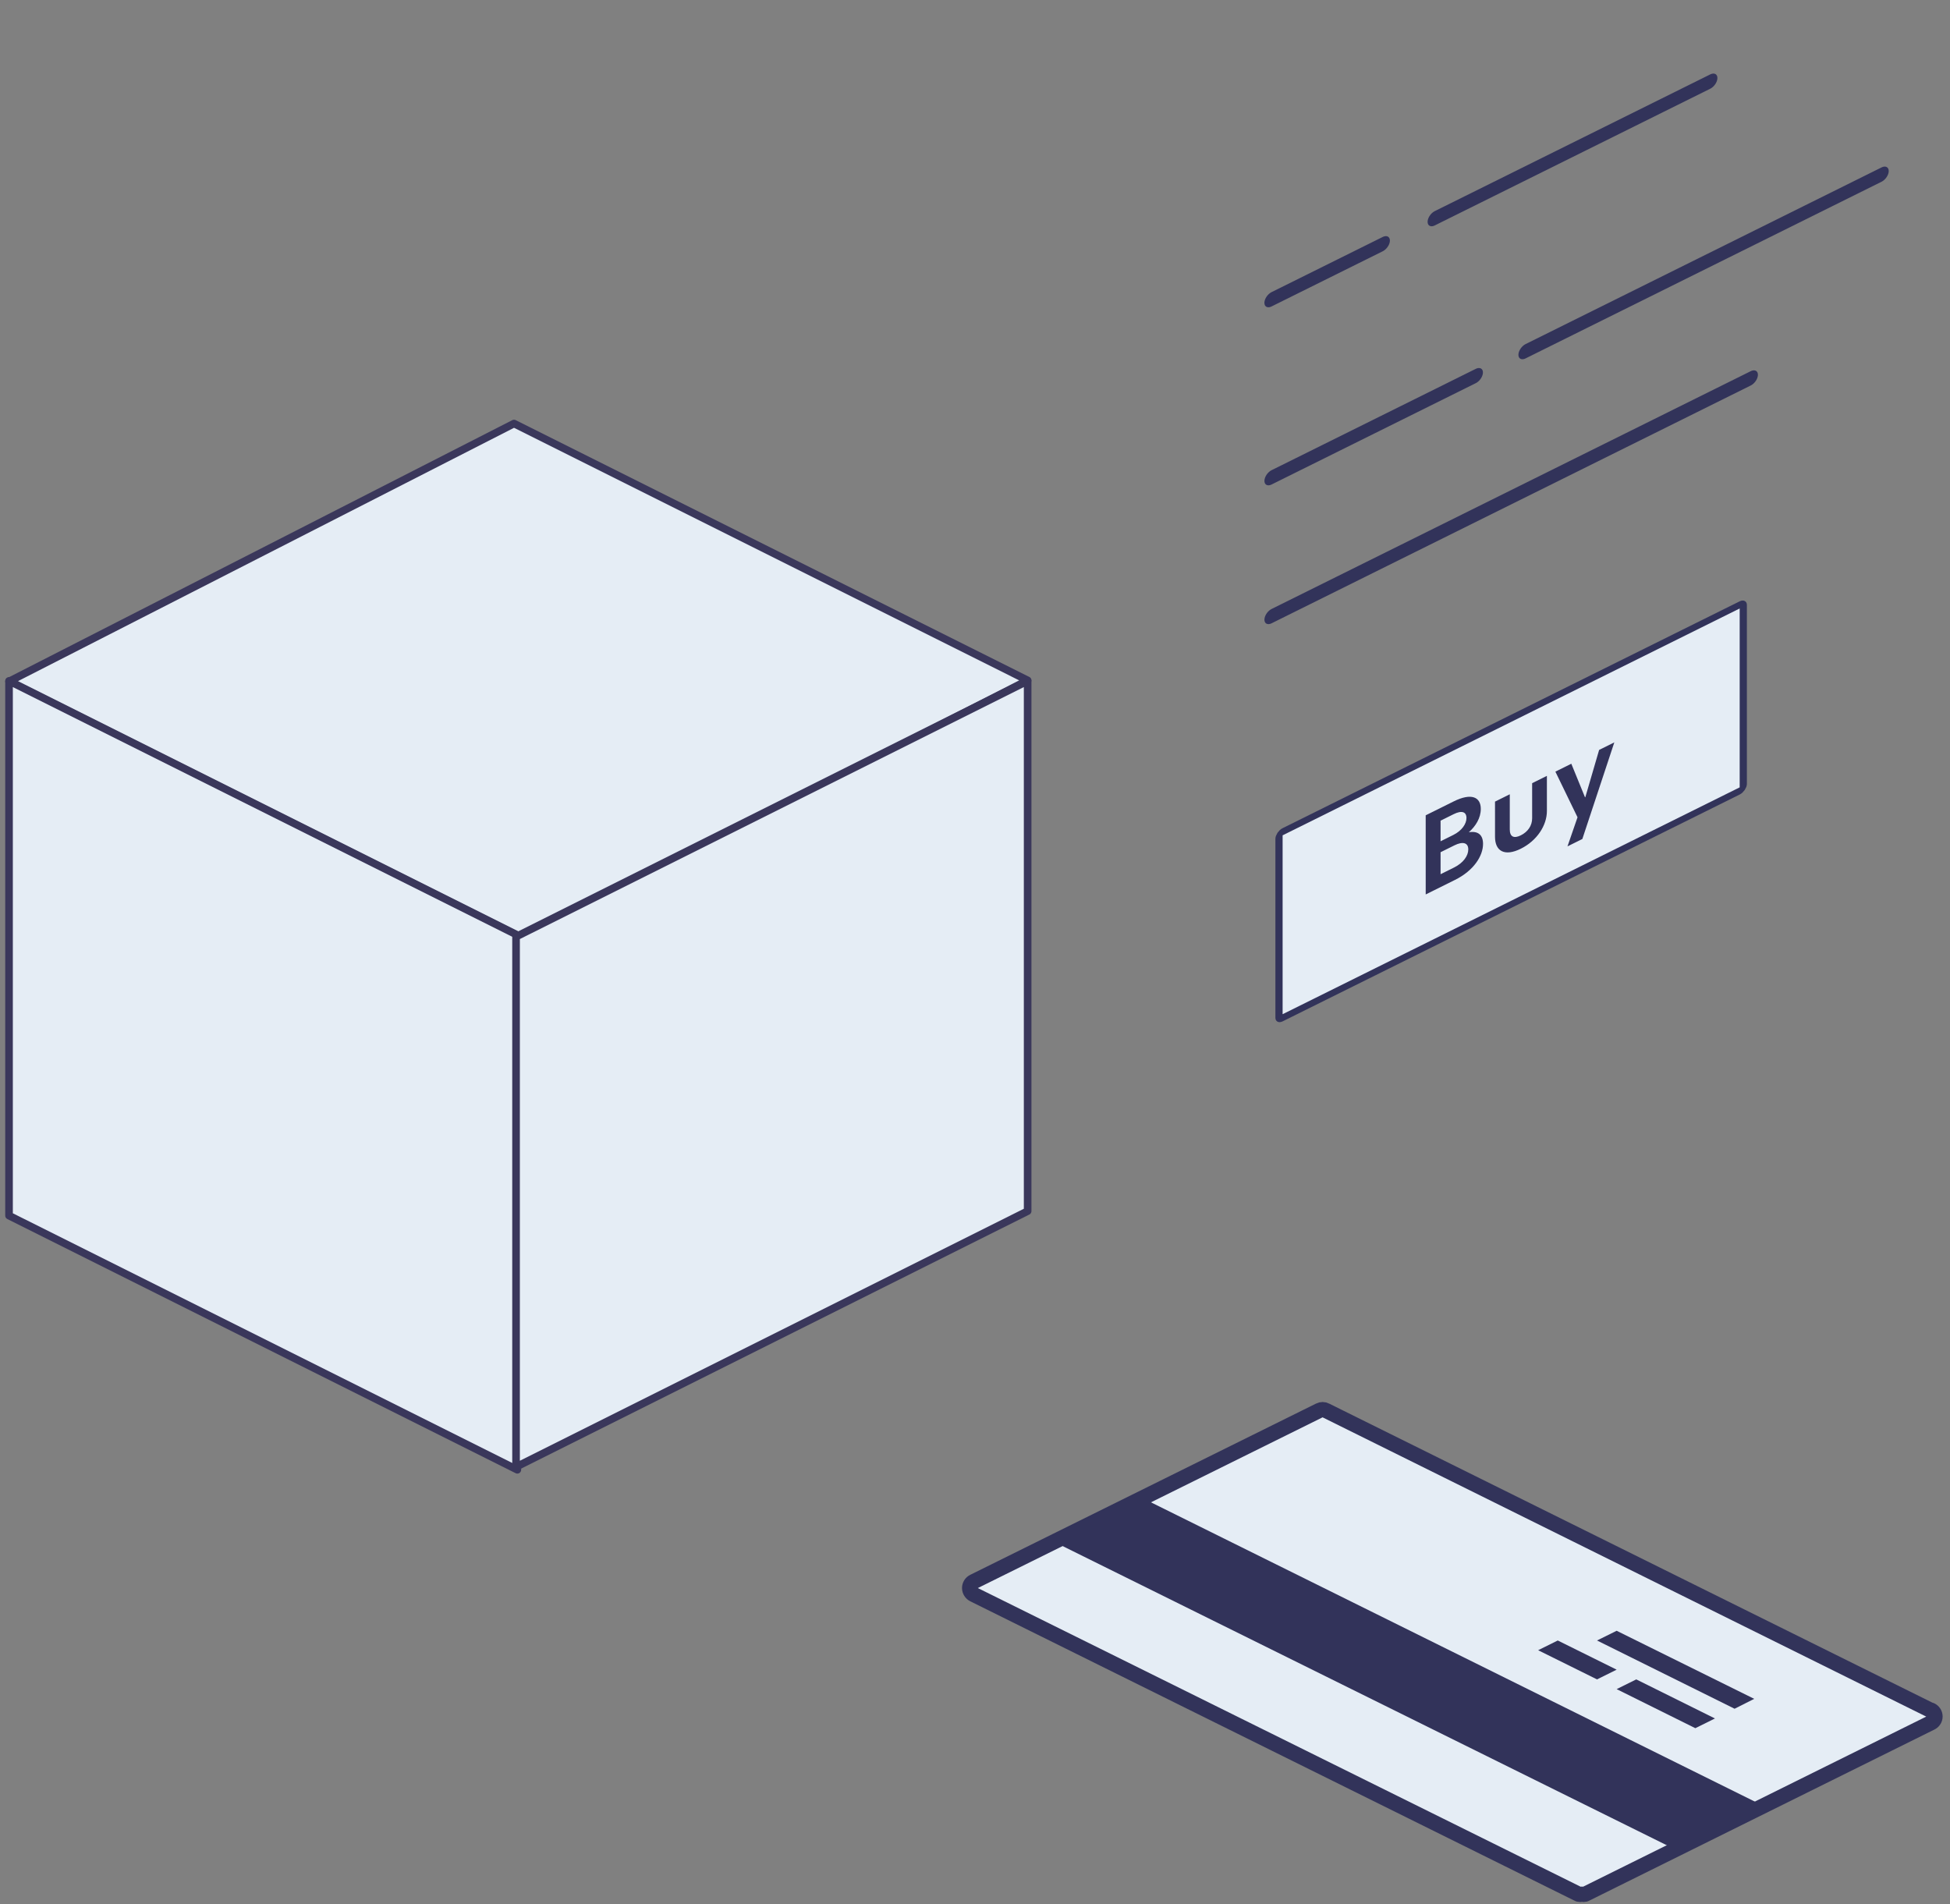
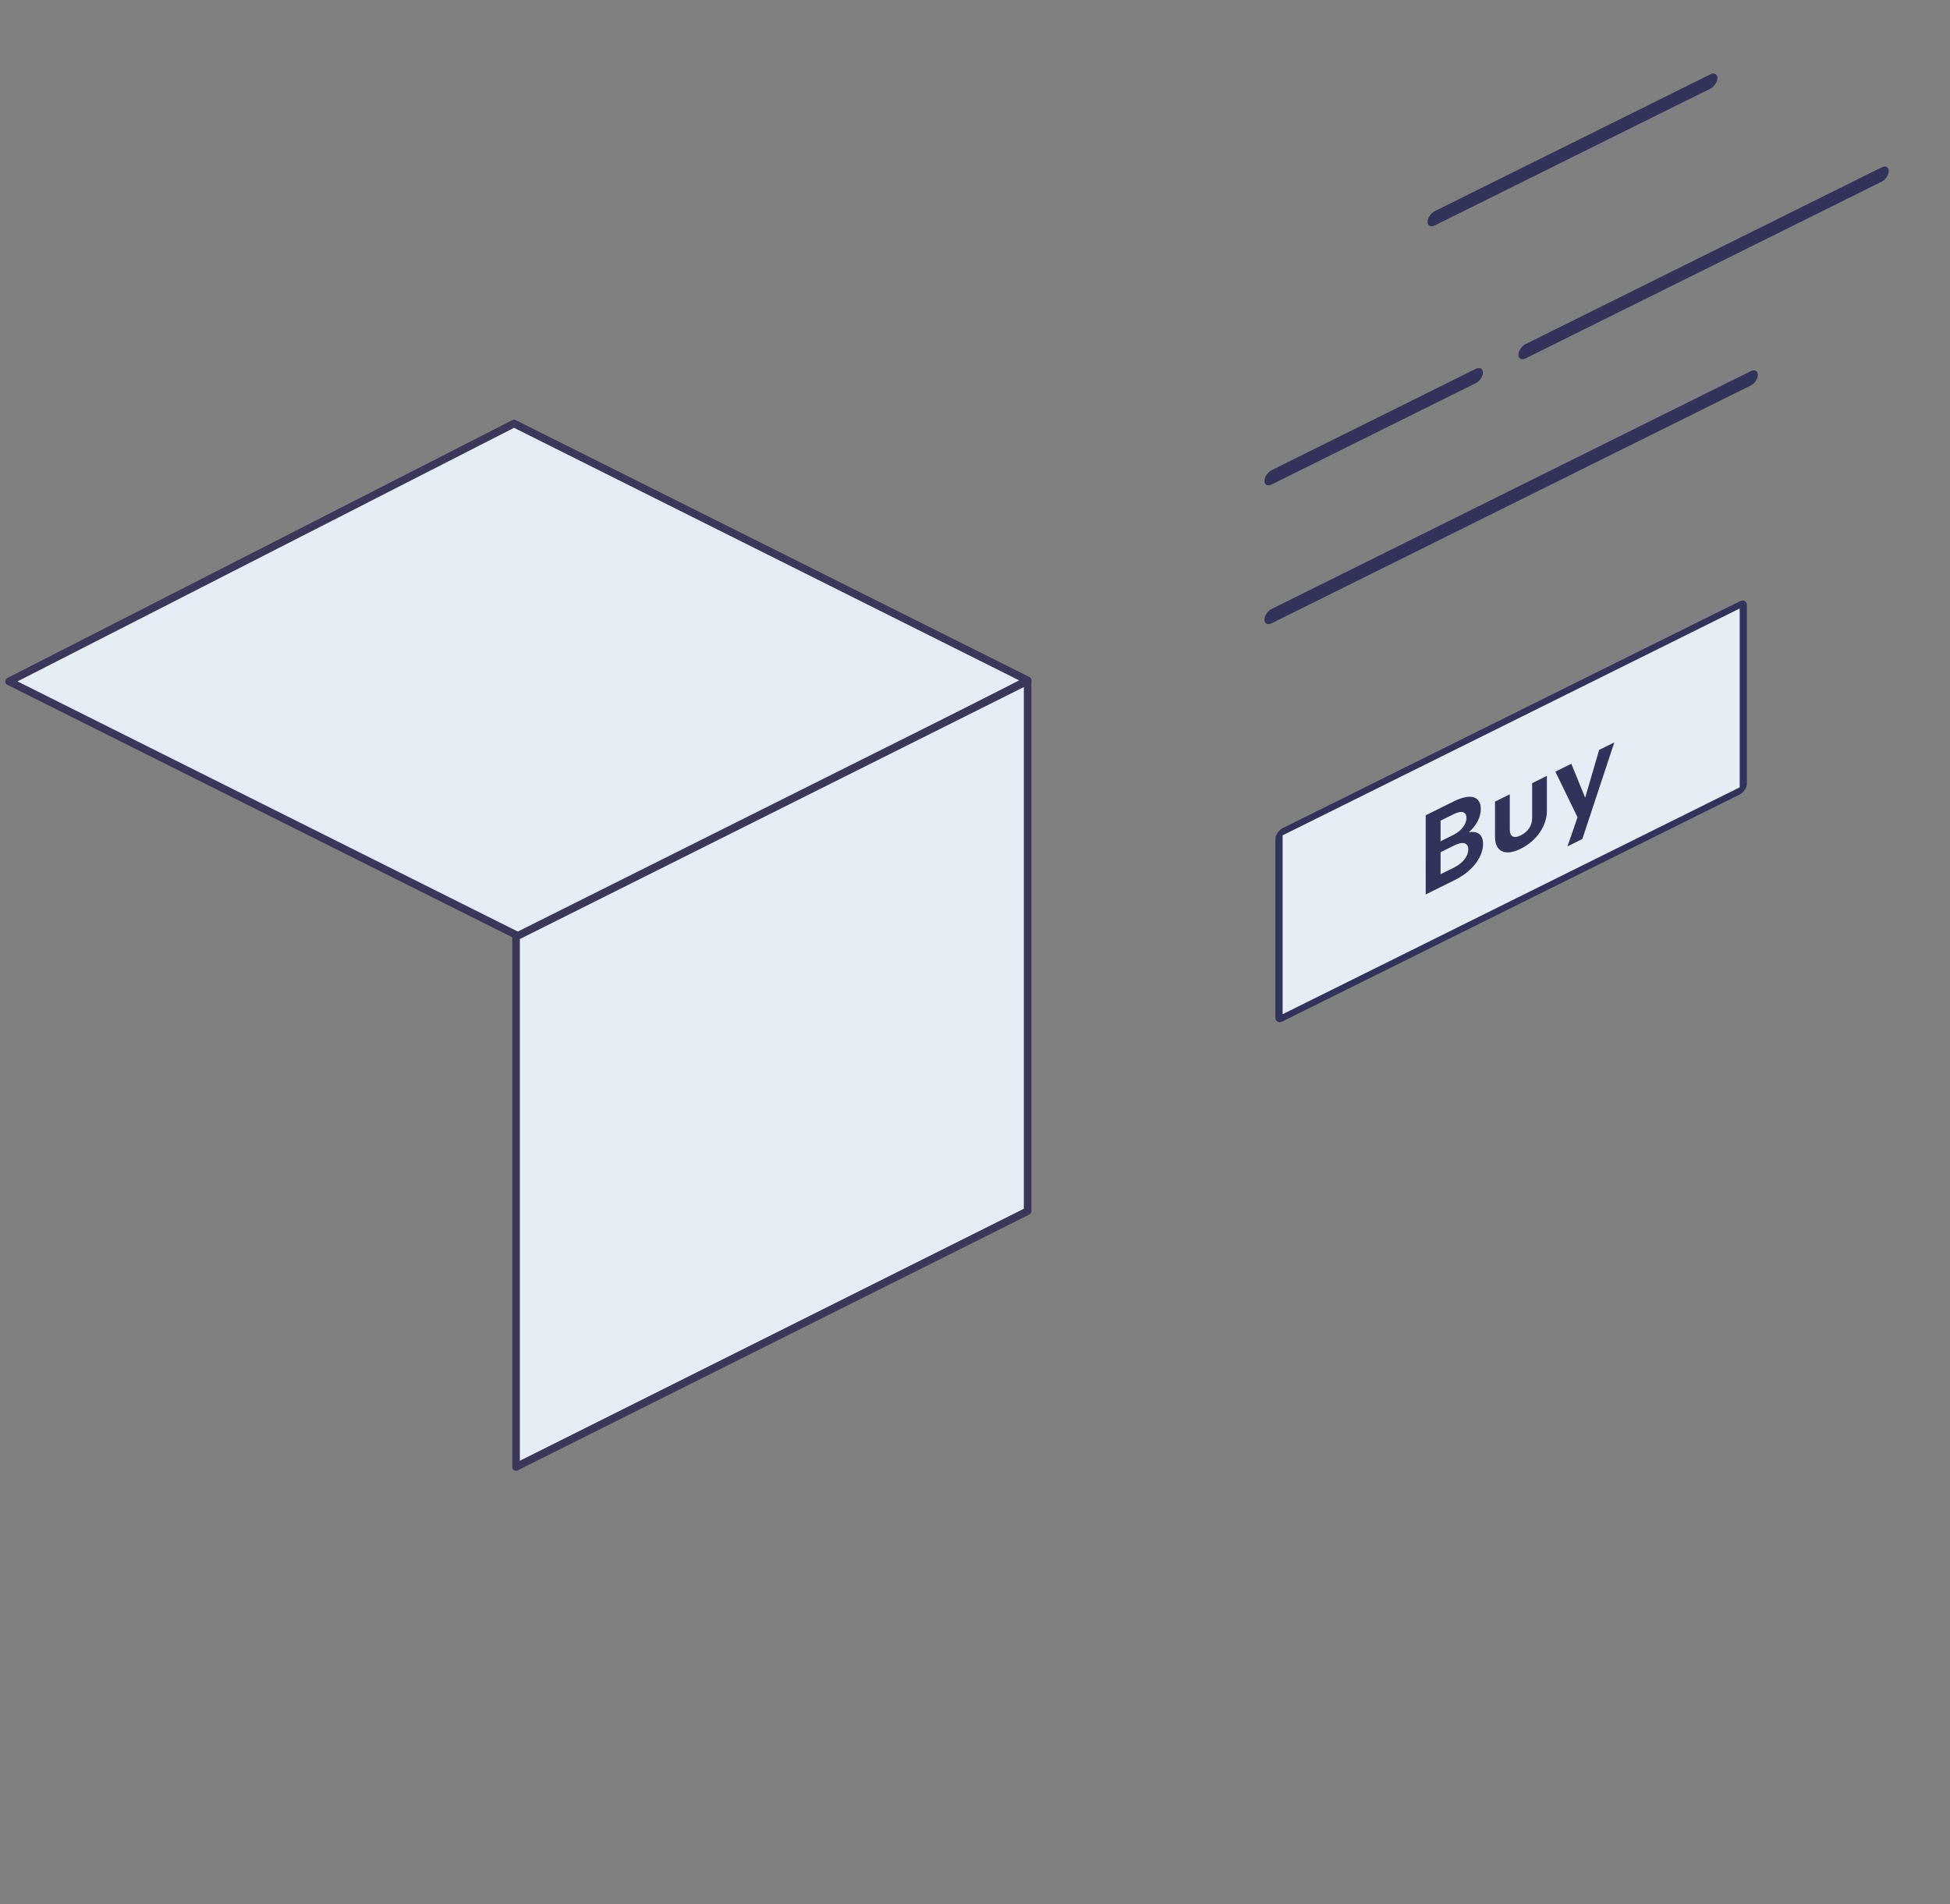
<svg xmlns="http://www.w3.org/2000/svg" width="256" height="250" viewBox="0 0 256 250" fill="none">
  <rect x="0" y="0" width="256" height="250" fill="#808080" stroke="none" />
  <g clip-path="url(#clip0)">
    <path d="M253.419 224.507L174.045 185.158C173.918 185.09 173.776 185.055 173.631 185.055C173.486 185.055 173.344 185.09 173.217 185.158L127.824 207.637C127.665 207.714 127.531 207.834 127.437 207.983C127.344 208.132 127.294 208.305 127.295 208.48C127.297 208.656 127.347 208.827 127.441 208.975C127.534 209.124 127.667 209.245 127.824 209.324L207.244 248.673C207.388 248.707 207.538 248.707 207.681 248.673C207.817 248.705 207.959 248.705 208.095 248.673L253.488 226.172C253.65 226.1 253.788 225.983 253.884 225.835C253.981 225.688 254.032 225.515 254.032 225.339C254.032 225.164 253.981 224.991 253.884 224.844C253.788 224.696 253.65 224.579 253.488 224.507H253.419Z" fill="#E5EDF5" stroke="#32335A" stroke-width="2" stroke-linecap="round" stroke-linejoin="round" />
-     <path d="M138.477 202.462L219.599 242.632L231.172 236.909L150.072 196.717L138.477 202.462Z" fill="#32335A" />
    <path d="M222.566 226.878L212.236 221.749L214.813 220.472L225.143 225.602L222.566 226.878Z" fill="#32335A" />
    <path d="M209.66 220.472L212.237 219.196L204.506 215.365L201.93 216.642L209.66 220.472Z" fill="#32335A" />
-     <path d="M227.721 224.325L209.66 215.365L212.237 214.089L230.297 223.026L227.721 224.325Z" fill="#32335A" />
+     <path d="M227.721 224.325L209.66 215.365L212.237 214.089L227.721 224.325Z" fill="#32335A" />
  </g>
  <path d="M1.188 89.459L68.616 123.173L134.909 89.317L67.481 55.603L1.188 89.459Z" fill="#E5EDF5" stroke="#3A375B" stroke-miterlimit="10" stroke-linecap="round" stroke-linejoin="round" />
-   <path d="M1.186 159.588L67.918 192.954V122.755L1.186 89.389V159.588Z" fill="#E5EDF5" stroke="#3A375B" stroke-miterlimit="10" stroke-linecap="round" stroke-linejoin="round" />
  <path d="M67.748 192.577L134.911 158.996L134.911 89.389L67.748 122.97L67.748 192.577Z" fill="#E5EDF5" stroke="#3A375B" stroke-miterlimit="10" stroke-linecap="round" stroke-linejoin="round" />
  <rect x="0.473" y="0.235" width="64.362" height="25.983" rx="0.5" transform="matrix(0.947 -0.47 0 0.94 167.463 109.429)" fill="#E5EDF5" stroke="#32335A" />
  <path d="M192.829 109.258C193.728 108.464 194.402 107.39 194.402 106.19C194.401 104.642 193.179 104.05 190.848 105.207L187.168 107.034L187.17 117.423L191.018 115.513C193.504 114.279 194.697 112.348 194.697 110.786C194.697 109.614 194.051 109.056 192.829 109.258ZM189.121 107.738L190.848 106.88C191.916 106.351 192.52 106.581 192.52 107.39C192.52 108.157 191.916 109.056 190.792 109.614L189.121 110.444L189.121 107.738ZM190.891 113.888L189.122 114.767L189.121 111.88L190.947 110.974C192.028 110.437 192.759 110.618 192.759 111.511C192.759 112.348 192.113 113.282 190.891 113.888ZM199.654 111.421C201.775 110.369 203.081 108.367 203.081 106.457L203.08 101.855L201.142 102.817L201.143 107.419C201.143 108.395 200.581 109.204 199.654 109.664C198.741 110.117 198.207 109.852 198.207 108.89L198.207 104.274L196.268 105.236L196.269 109.852C196.269 111.749 197.534 112.474 199.654 111.421ZM211.931 97.461L209.937 98.451L208.126 104.65L208.084 104.671L206.285 100.264L204.193 101.302L207.101 107.293L205.781 111.114L207.733 110.145L211.931 97.461Z" fill="#32335A" />
  <line x1="1" y1="-1" x2="29.289" y2="-1" transform="matrix(0.947 -0.47 0 0.94 165.998 64.072)" stroke="#32335A" stroke-width="2" stroke-linecap="round" stroke-linejoin="round" />
-   <line x1="1" y1="-1" x2="16.395" y2="-1" transform="matrix(0.947 -0.47 0 0.94 165.994 40.697)" stroke="#32335A" stroke-width="2" stroke-linecap="round" stroke-linejoin="round" />
  <line x1="1" y1="-1" x2="39.173" y2="-1" transform="matrix(0.947 -0.47 0 0.94 187.42 30.062)" stroke="#32335A" stroke-width="2" stroke-linecap="round" stroke-linejoin="round" />
  <line x1="1" y1="-1" x2="67.409" y2="-1" transform="matrix(0.947 -0.47 0 0.94 165.998 82.293)" stroke="#32335A" stroke-width="2" stroke-linecap="round" stroke-linejoin="round" />
  <line x1="1" y1="-1" x2="50.333" y2="-1" transform="matrix(0.947 -0.47 0 0.94 199.342 47.519)" stroke="#32335A" stroke-width="2" stroke-linecap="round" stroke-linejoin="round" />
  <defs>
    <clipPath id="clip0">
-       <rect width="129" height="66" fill="white" transform="translate(126.076 183.904)" />
-     </clipPath>
+       </clipPath>
  </defs>
</svg>